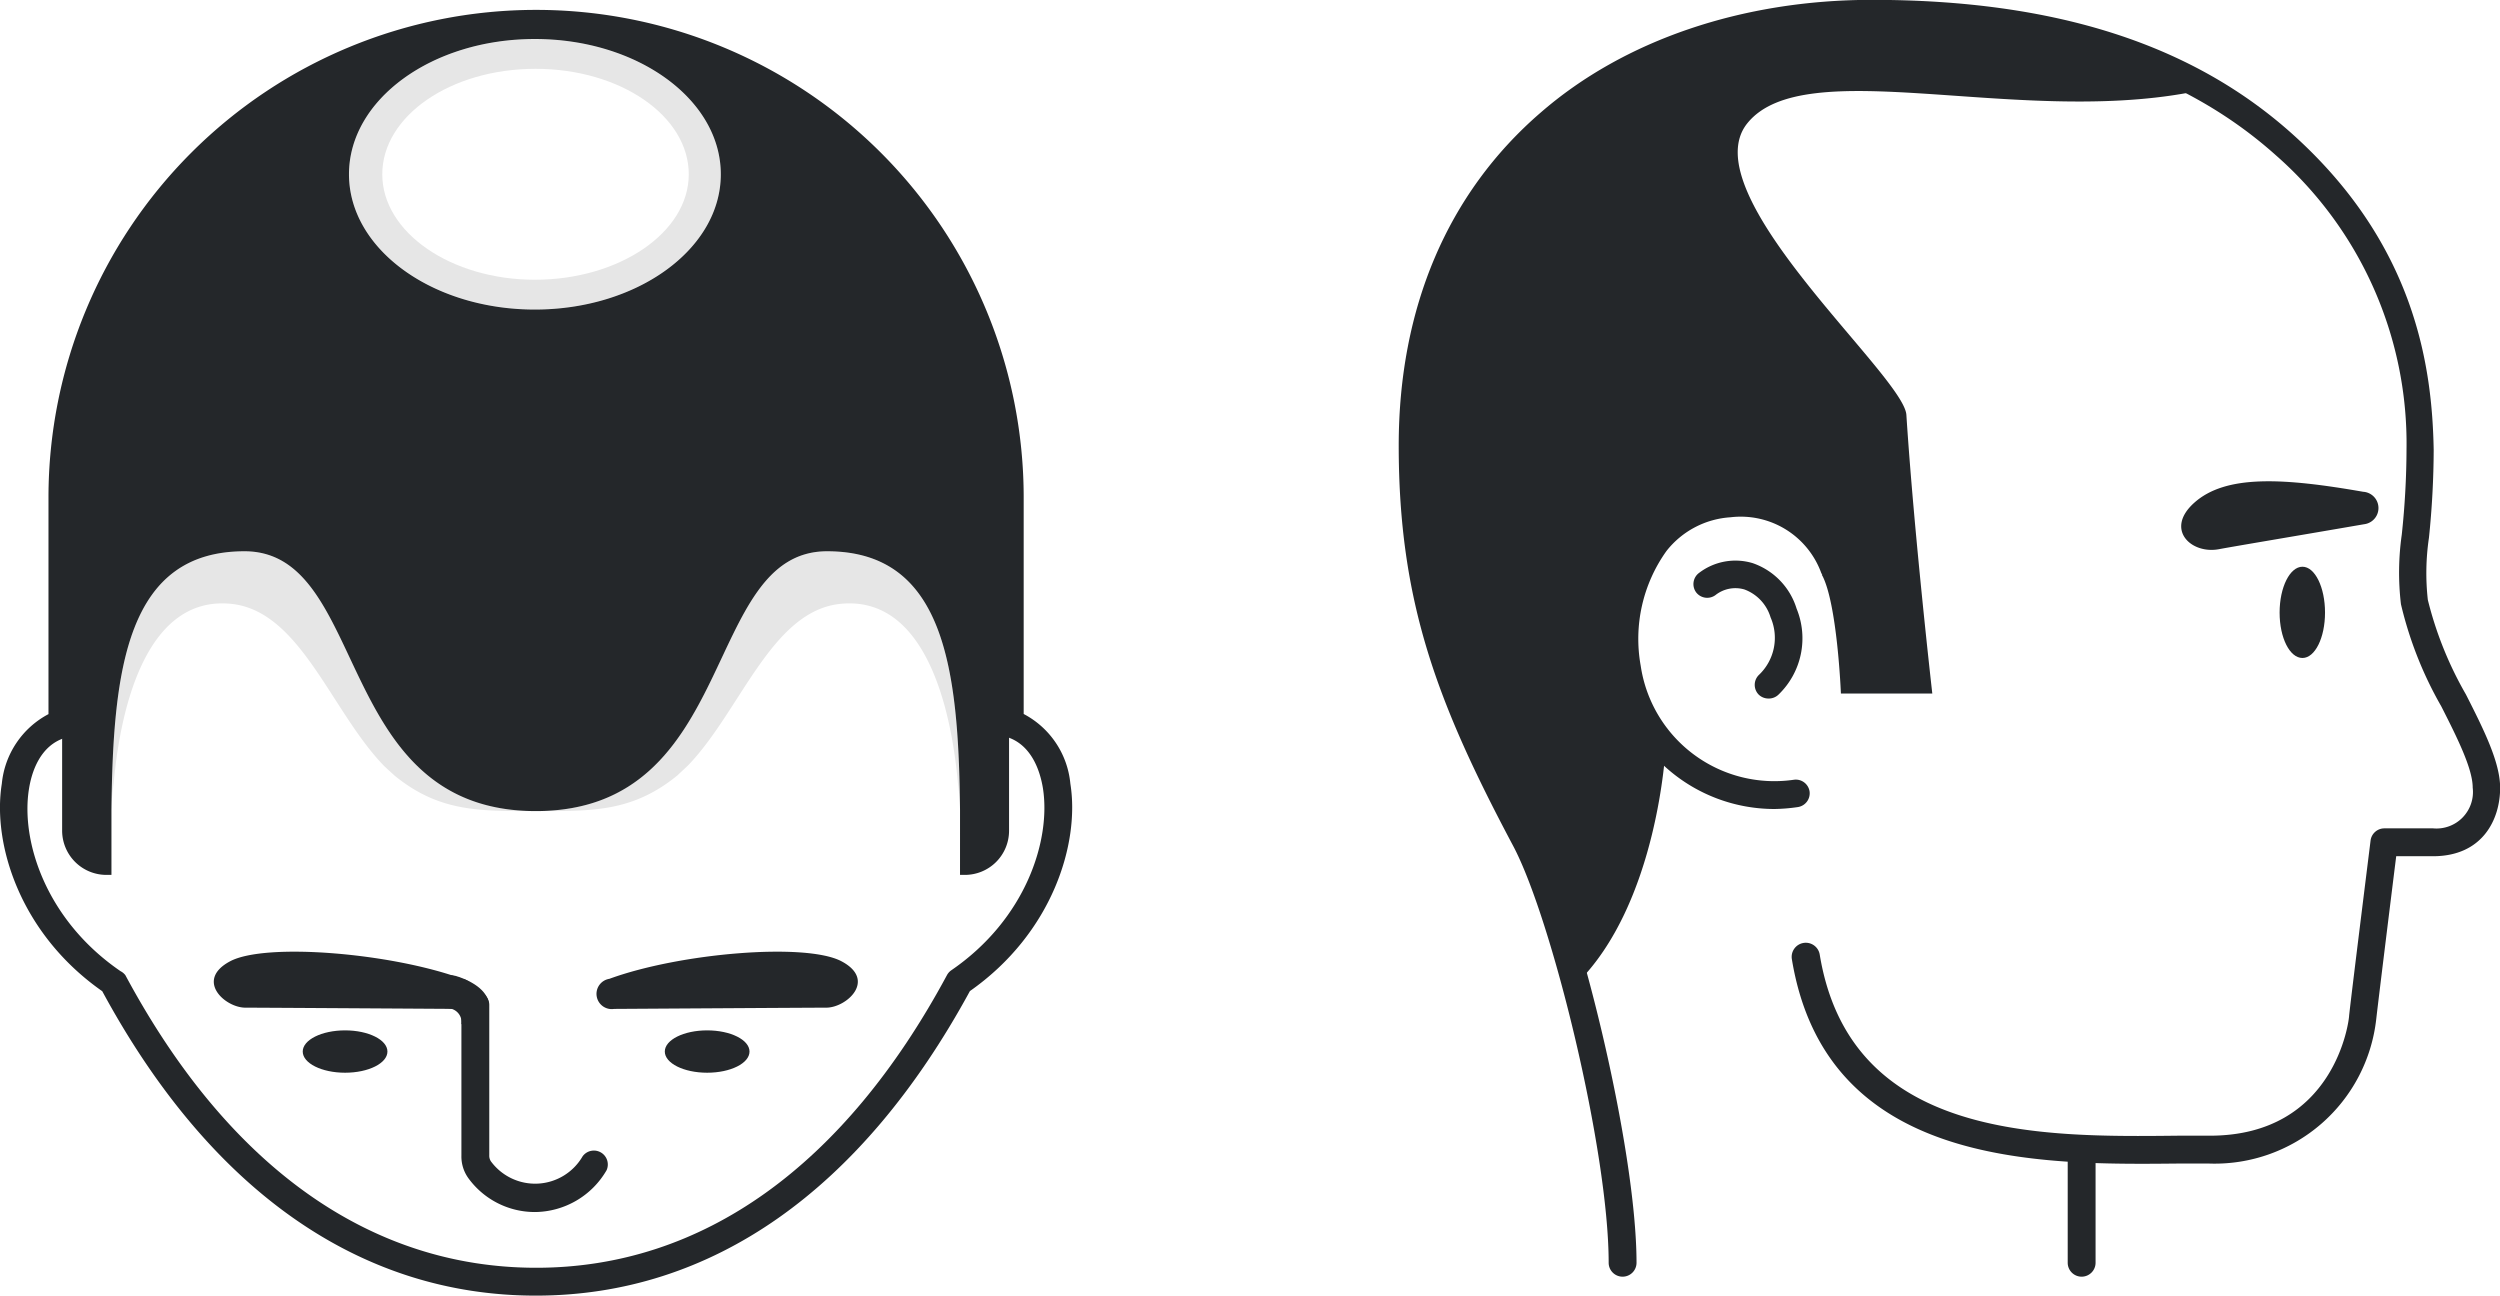
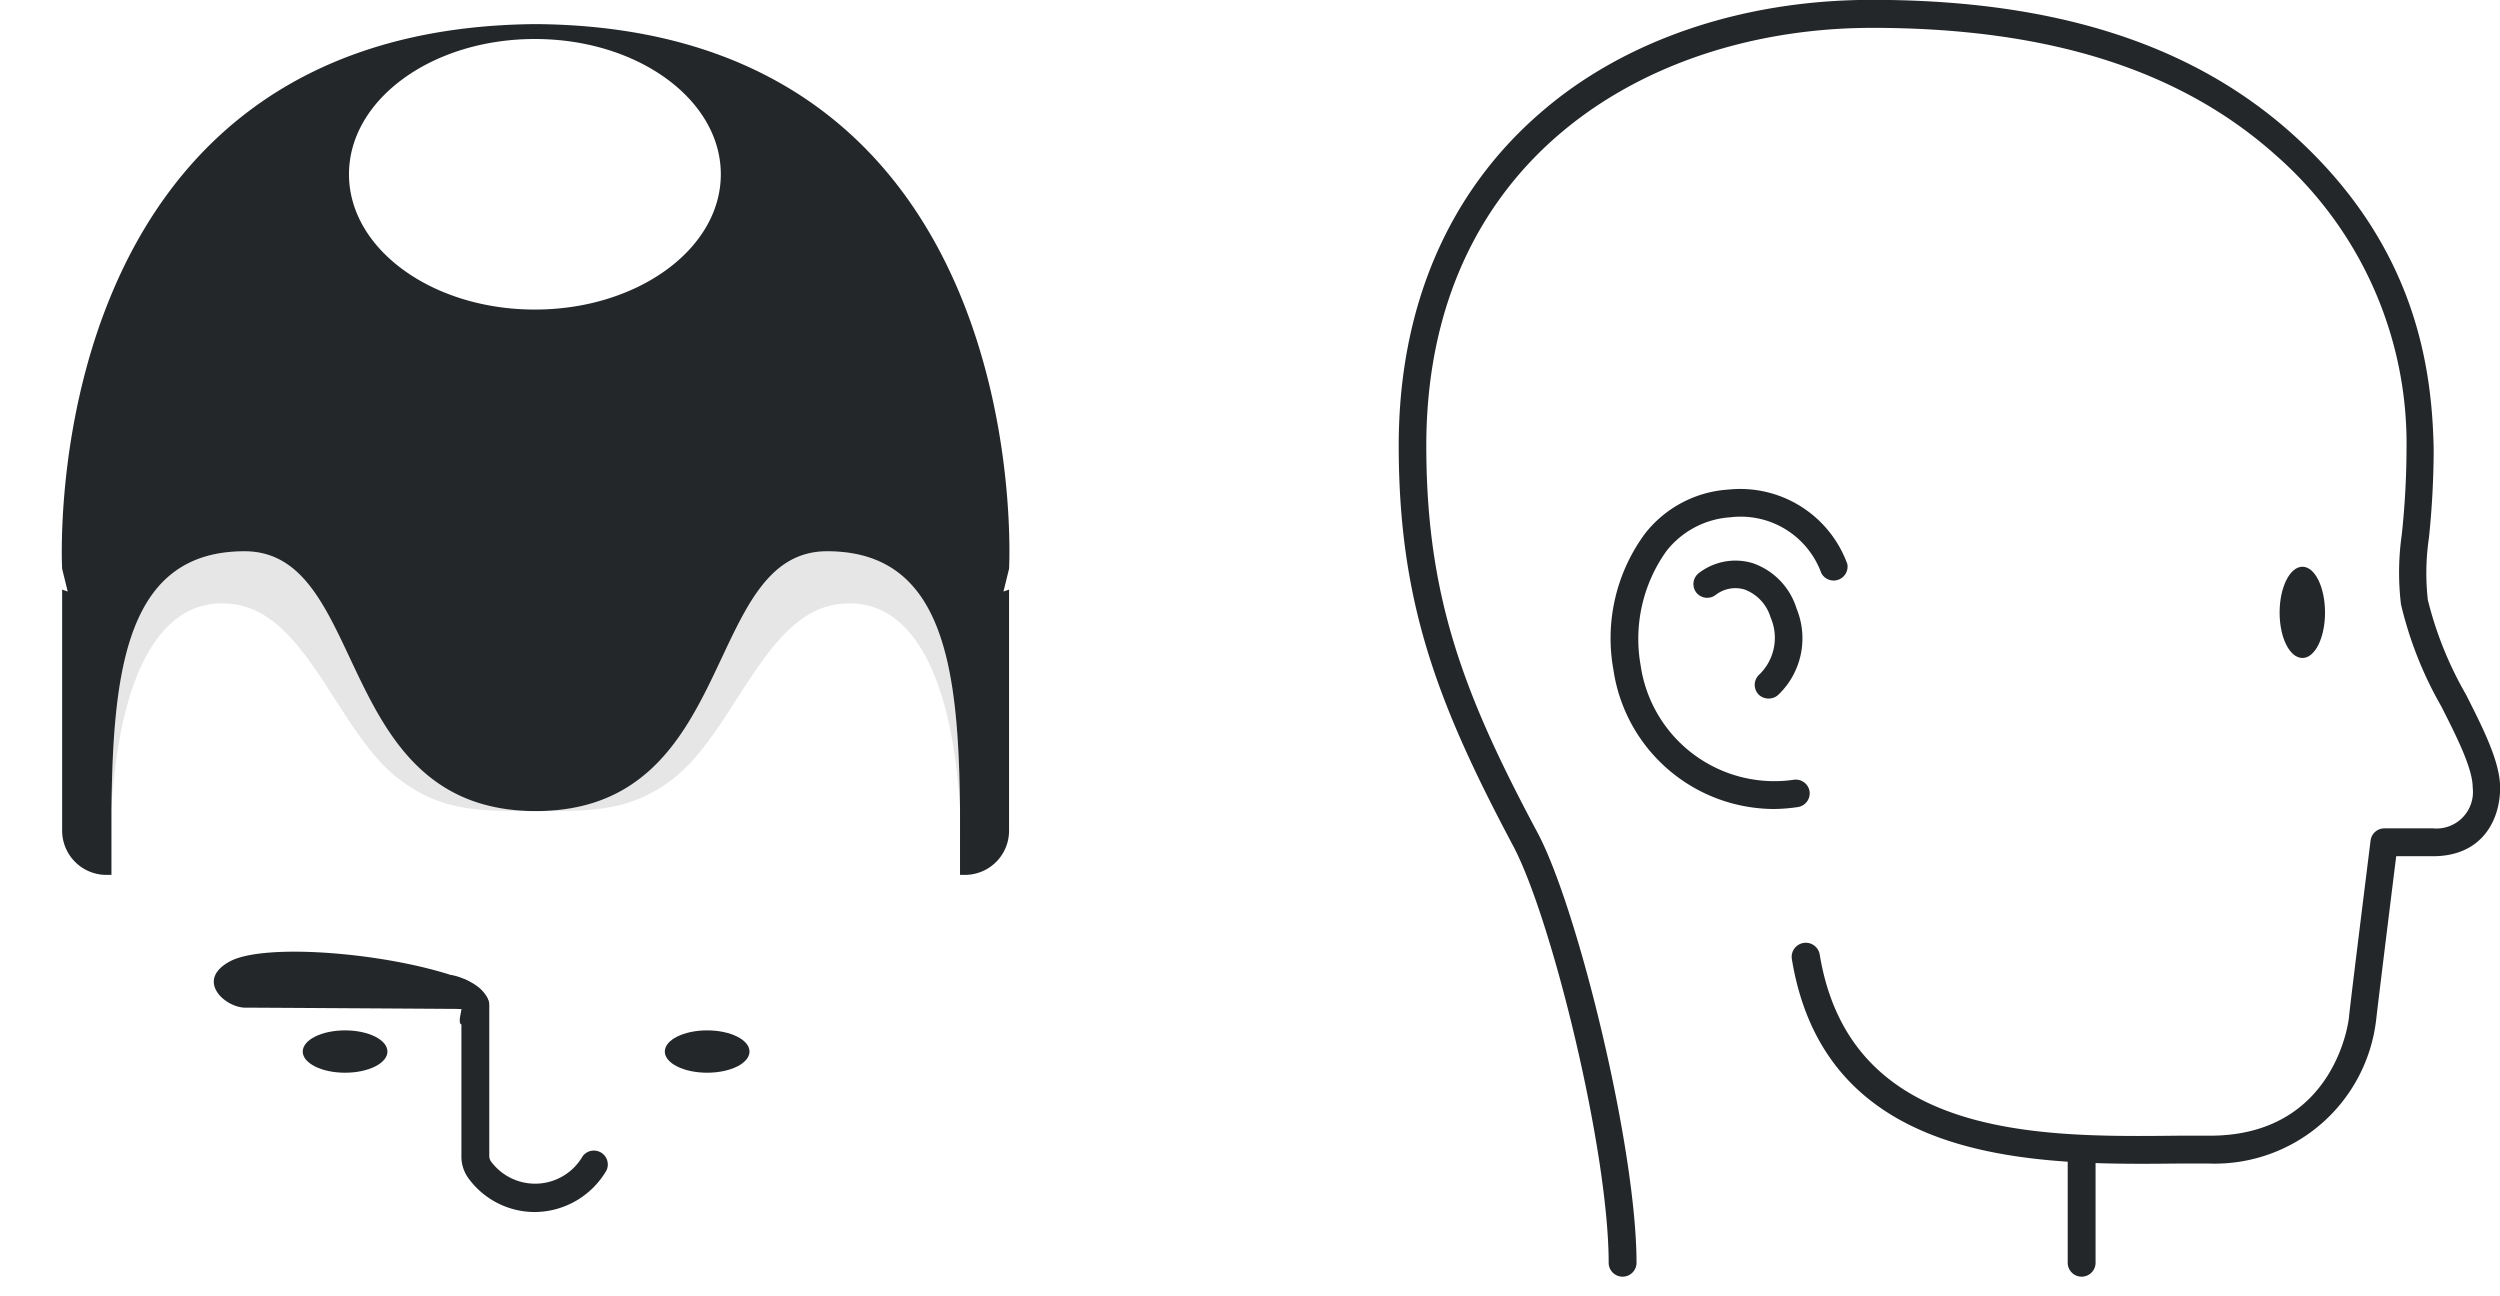
<svg xmlns="http://www.w3.org/2000/svg" viewBox="0 0 179.45 93.03">
  <defs>
    <style>.cls-1{isolation:isolate;}.cls-2{mix-blend-mode:multiply;}.cls-3{opacity:0.1;}.cls-4{fill:#24272a;}</style>
  </defs>
  <g class="cls-1">
    <g id="Artwork">
      <g class="cls-2">
        <path class="cls-3" d="M59.37,39.57c8.4,0,9.44,8.34,9.54,18.57a16.42,16.42,0,0,0-.15-1.92c-.52-5.8-2.49-13.44-8.39-12.88-5,.47-7.2,7.69-11,11.62l-.76.71c-3.25,2.65-6.18,2.55-10.19,2.55C53.05,58.22,50.36,39.57,59.37,39.57Z" />
      </g>
-       <path class="cls-4" d="M43.74,70.26C48.83,68.4,57.85,67.65,60.4,69s.37,3.33-1.09,3.33c-.92,0-10.52.06-15.23.09A1.08,1.08,0,0,1,43.74,70.26Z" />
      <path class="cls-4" d="M33.17,70.26C28.09,68.4,19.06,67.65,16.52,69s-.38,3.33,1.09,3.33c.91,0,10.52.06,15.22.09A1.08,1.08,0,0,0,33.17,70.26Z" />
      <ellipse class="cls-4" cx="24.77" cy="75.48" rx="3.04" ry="1.52" />
      <ellipse class="cls-4" cx="50.76" cy="75.48" rx="3.04" ry="1.52" />
-       <path class="cls-4" d="M38.46,93C25.84,93,15.08,85.46,7.34,71.15,1.41,67-.56,60.54.13,56.26a6.33,6.33,0,0,1,3.35-5V35.71a35,35,0,0,1,70,0V51.25a6.31,6.31,0,0,1,3.35,5c.69,4.28-1.28,10.73-7.21,14.89C61.83,85.46,51.08,93,38.46,93Zm0-90.31a33,33,0,0,0-33,33V51.94a1,1,0,0,1-.72,1c-1.89.54-2.48,2.54-2.66,3.69-.6,3.72,1.2,9.4,6.57,13.08A1,1,0,0,1,9,70c7.38,13.76,17.58,21,29.49,21s22.1-7.28,29.48-21a1,1,0,0,1,.31-.35c5.37-3.68,7.17-9.36,6.58-13.08-.19-1.15-.78-3.15-2.66-3.69a1,1,0,0,1-.72-1V35.71A33,33,0,0,0,38.46,2.72Z" />
      <path class="cls-4" d="M38.39,87a5.9,5.9,0,0,1-4.77-2.43,2.66,2.66,0,0,1-.5-1.61V72.14a1,1,0,0,1,2,0V82.92a.74.74,0,0,0,.11.43A3.94,3.94,0,0,0,41.82,83a1,1,0,0,1,1.72,1A6,6,0,0,1,38.39,87Z" />
      <path class="cls-4" d="M35.09,72.14c0-.45-.31-1.35-2.1-2s-.77,1.19-.77,1.19Z" />
-       <path class="cls-4" d="M33.12,73.52a1,1,0,0,0-.88-1.14c-.27,0,0-1,0-1h1.3l.28,1.83Z" />
+       <path class="cls-4" d="M33.12,73.52c-.27,0,0-1,0-1h1.3l.28,1.83Z" />
      <path class="cls-4" d="M38.46,1.73c-36.18.28-34,39.1-34,39.1l.4,1.63-.4-.14V59.63A3.18,3.18,0,0,0,7.65,62.8H8V59.71H8V58.14c.11-10.23,1.15-18.57,9.55-18.57,9,0,6.31,18.65,20.91,18.65s11.9-18.65,20.91-18.65c8.4,0,9.44,8.34,9.54,18.57,0,.06,0,.14,0,.2v1.37h0V62.8h.34a3.17,3.17,0,0,0,3.18-3.17V42.32l-.4.14.4-1.63S74.64,2,38.46,1.73Zm-.07,20.49c-7.37,0-13.34-4.35-13.34-9.71S31,2.8,38.39,2.8s13.35,4.35,13.35,9.71S45.76,22.22,38.39,22.22Z" />
-       <path class="cls-3" d="M38.39,2.8C31,2.8,25.05,7.15,25.05,12.51s6,9.71,13.34,9.71,13.35-4.35,13.35-9.71S45.76,2.8,38.39,2.8Zm0,17.28c-6,0-10.95-3.39-10.95-7.57s4.9-7.57,11-7.57,11,3.39,11,7.57S44.45,20.08,38.39,20.08Z" />
      <g class="cls-2">
        <path class="cls-3" d="M17.55,39.57c-8.4,0-9.44,8.34-9.55,18.57a14.68,14.68,0,0,1,.16-1.92c.52-5.8,2.49-13.44,8.39-12.88,5,.47,7.2,7.69,11,11.62.26.25.52.48.77.71,3.24,2.65,6.18,2.55,10.19,2.55C23.86,58.22,26.56,39.57,17.55,39.57Z" />
      </g>
      <path class="cls-4" d="M116.47,91.64a1,1,0,0,1-1-1c0-8.06-4.09-24.72-6.86-29.93-5.44-10.24-8.21-17.49-8.21-28.73,0-9.88,3.52-18.14,10.18-23.89,6-5.22,14.5-8.1,23.79-8.1,13.16,0,23.08,3.19,30.32,9.76,8.73,7.92,9.89,16.65,10,22.52a62.59,62.59,0,0,1-.34,6.33,17.34,17.34,0,0,0-.08,4.46A26.13,26.13,0,0,0,177,49.84c1.27,2.5,2.46,4.87,2.46,6.71,0,2.27-1.26,4.91-4.82,4.91H172c-.32,2.56-1.24,10-1.43,11.66a11.67,11.67,0,0,1-12,10.4h-2.26c-10,.1-25.24.23-27.69-14.67a1,1,0,0,1,2-.33c2.18,13.24,15.78,13.11,25.72,13h2.28c9,0,10-8.28,10-8.63.23-2.08,1.53-12.46,1.54-12.56a1,1,0,0,1,1-.87h3.49a2.62,2.62,0,0,0,2.84-2.93c0-1.37-1.14-3.63-2.25-5.82a27.31,27.31,0,0,1-2.9-7.34,19.34,19.34,0,0,1,.06-5,59.09,59.09,0,0,0,.34-6.12,27.52,27.52,0,0,0-9.35-21.08C156.51,5,147,2,134.38,2c-15.92,0-32,9.28-32,30,0,10.82,2.68,17.85,8,27.8,2.86,5.39,7.09,22.57,7.09,30.86A1,1,0,0,1,116.47,91.64Z" />
      <path class="cls-4" d="M165.27,47.23c.9,0,1.62-1.45,1.62-3.26s-.72-3.29-1.62-3.29-1.64,1.47-1.64,3.29S164.36,47.23,165.27,47.23Z" />
-       <path class="cls-4" d="M159.28,39.42c1-.19,5.43-.93,10.41-1.79a1.17,1.17,0,0,0-.06-2.33c-5.73-1-9.87-1.25-12.14.8C155.38,38,157.28,39.8,159.28,39.42Z" />
      <path class="cls-4" d="M126.93,50.14a1,1,0,0,1-.69-.28,1,1,0,0,1,0-1.4,3.67,3.67,0,0,0,.85-4.15,3.07,3.07,0,0,0-1.88-2,2.31,2.31,0,0,0-2.08.41,1,1,0,0,1-1.38-.2,1,1,0,0,1,.2-1.39,4.3,4.3,0,0,1,3.85-.71,5,5,0,0,1,3.16,3.27,5.61,5.61,0,0,1-1.3,6.17A1,1,0,0,1,126.93,50.14Z" />
      <path class="cls-4" d="M127.35,58.07a11.69,11.69,0,0,1-11.54-10,12.65,12.65,0,0,1,2.27-9.77,8.28,8.28,0,0,1,6-3.16,8.18,8.18,0,0,1,8.52,5.34,1,1,0,0,1-1.87.65,6.15,6.15,0,0,0-6.51-4,6.36,6.36,0,0,0-4.6,2.42,10.85,10.85,0,0,0-1.85,8.24,9.7,9.7,0,0,0,11,8.18,1,1,0,0,1,1.12.83,1,1,0,0,1-.83,1.13A12.51,12.51,0,0,1,127.35,58.07Z" />
-       <path class="cls-4" d="M142.44,1.73c-10.78-1.63-20.52,0-27.11,4.17S103.47,19.35,102.79,22s-3.28,14.28.46,23.79,8.57,20.45,8.57,20.45l1.29,4.42c5.91-5.75,6.45-17,6.45-17h0A10.6,10.6,0,0,1,116.79,48c-.86-5.84,1.95-11.41,7.36-11.8a7.57,7.57,0,0,1,4.19.85h0l.13.09a7,7,0,0,1,3.18,3.74l-.88.37c1.11,2,1.37,8.53,1.37,8.53h6.56s-1.32-11.6-1.86-20c-.18-2.83-15.51-15.88-11.41-20.94s19.13.14,31.68-2.19C153.91,3.74,153.22,3.36,142.44,1.73Z" />
      <path class="cls-4" d="M149.42,91.64a1,1,0,0,1-1-1V83.42a1,1,0,1,1,2,0v7.23A1,1,0,0,1,149.42,91.64Z" />
    </g>
  </g>
</svg>